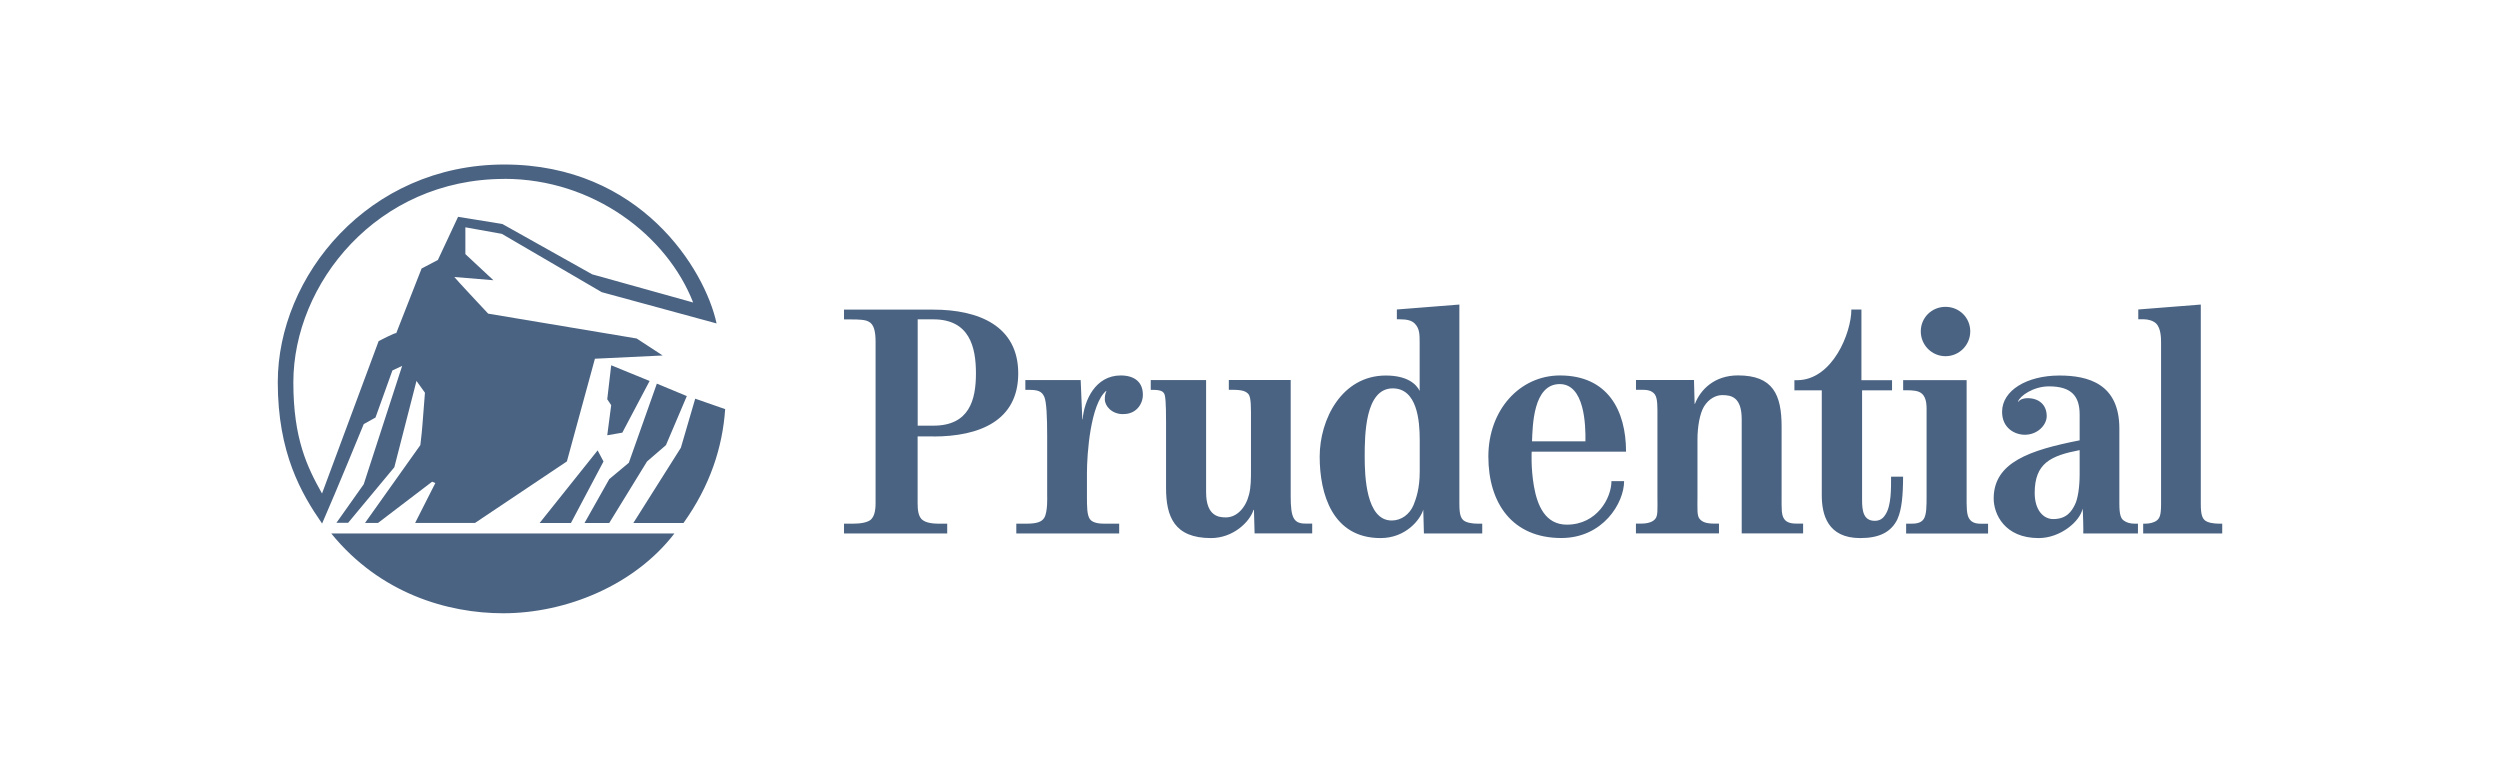
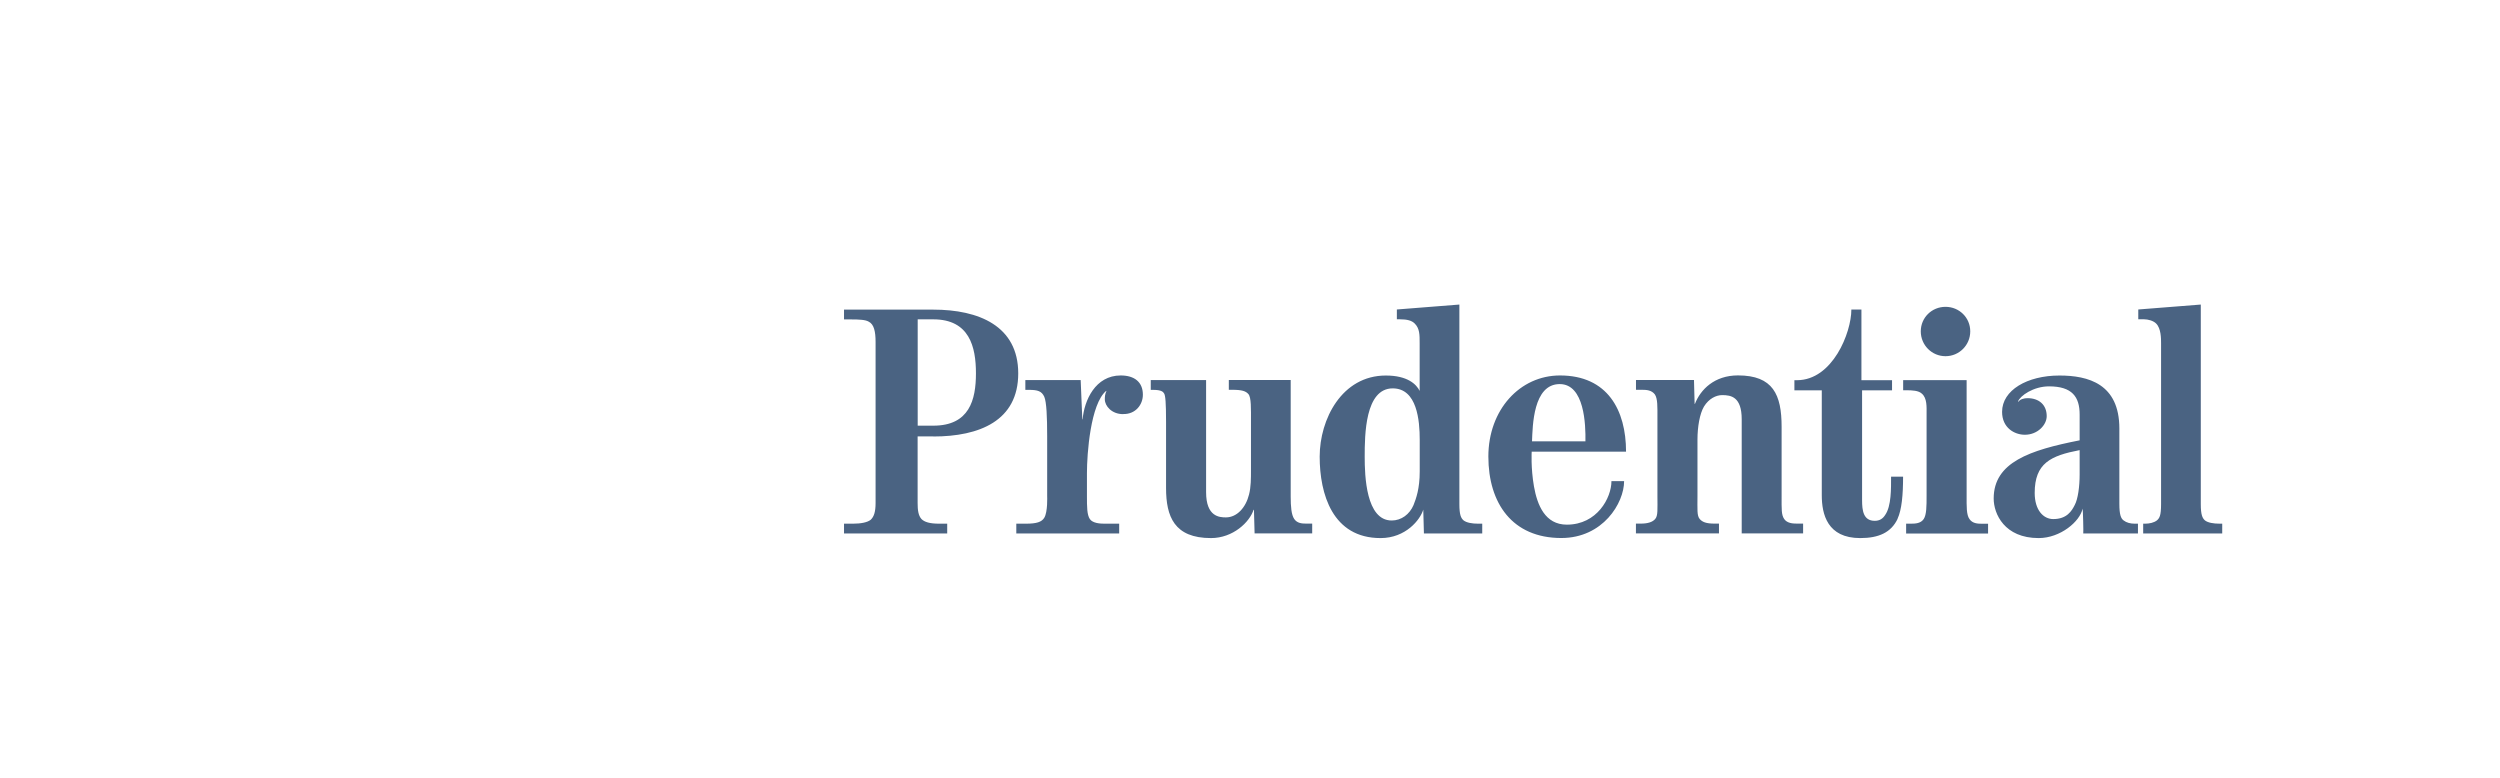
<svg xmlns="http://www.w3.org/2000/svg" width="180" height="56" viewBox="0 0 180 56" fill="none">
-   <path d="M44.801 31.153L43.722 31.339L44.006 29.172L43.722 28.747L44.006 26.3L46.772 27.43L44.806 31.153M49.213 37.654H45.601L49.023 32.236L50.055 28.705L52.212 29.457C52.026 32.189 51.134 34.968 49.213 37.654ZM47.949 32.049L46.586 33.226L43.866 37.654H42.086L43.866 34.497L45.275 33.32L47.293 27.622L49.451 28.518L47.949 32.049ZM43.309 21.027L36.134 16.838L33.507 16.366V18.295L35.525 20.177L32.712 19.944C32.712 19.944 32.805 20.084 35.148 22.582L45.838 24.371L47.712 25.595L42.834 25.828L40.816 33.222L34.205 37.649H29.89L31.345 34.777L31.113 34.683L27.221 37.649H26.282L30.266 32.045C30.452 30.443 30.359 31.148 30.596 28.276L29.987 27.426L28.392 33.642L25.063 37.644H24.222L26.189 34.865L28.955 26.342L28.253 26.674L27.035 30.064L26.189 30.536C26.189 30.536 24.222 35.342 23.19 37.696C21.688 35.529 20 32.61 20 27.524C19.995 19.897 26.514 11.845 36.311 11.845C46.108 11.845 50.752 19.383 51.594 23.288L43.294 21.027H43.309ZM41.105 37.654H38.854L43.029 32.428L43.453 33.226L41.109 37.654H41.105ZM36.227 44.155C32.242 44.155 27.365 42.74 23.85 38.41H48.558C45.698 42.133 40.774 44.155 36.227 44.155ZM36.32 12.882C27.123 12.882 21.121 20.462 21.121 27.528C21.121 31.578 22.106 33.605 23.185 35.533C24.547 31.858 27.263 24.558 27.263 24.558C27.263 24.558 28.527 23.899 28.527 23.993L30.355 19.332L31.526 18.72L32.982 15.61L36.171 16.128L42.639 19.752L49.906 21.779C48.032 16.973 42.732 12.877 36.311 12.877L36.32 12.882Z" fill="#4A6382" />
  <path d="M154.309 38.41V37.705H154.449C154.756 37.705 155.081 37.635 155.295 37.471C155.481 37.308 155.597 37.14 155.597 36.295V24.707C155.597 24.376 155.597 23.647 155.244 23.297C155.035 23.082 154.635 22.989 154.379 22.989H153.956V22.283L158.457 21.928V36.295C158.457 37.07 158.573 37.308 158.759 37.471C158.968 37.635 159.368 37.705 159.814 37.705H160V38.41H154.305M140.077 25.646C139.091 25.646 138.296 24.848 138.296 23.857C138.296 22.867 139.091 22.092 140.077 22.092C141.063 22.092 141.858 22.867 141.858 23.857C141.858 24.848 141.063 25.646 140.077 25.646ZM149.994 38.41C150.018 38.41 149.971 36.621 149.948 36.621C149.762 37.542 148.353 38.742 146.782 38.742C144.322 38.742 143.545 37 143.545 35.893C143.545 33.282 146.149 32.409 149.734 31.704V29.845C149.734 28.574 149.195 27.818 147.53 27.818C146.405 27.818 145.442 28.5 145.303 28.901V28.948C145.442 28.733 145.749 28.668 145.982 28.668C146.8 28.668 147.363 29.14 147.363 29.962C147.363 30.597 146.707 31.302 145.791 31.302C145.043 31.302 144.15 30.807 144.15 29.653C144.15 28.098 145.954 27.038 148.279 27.038C150.343 27.038 152.594 27.626 152.594 30.854V36.271C152.594 37.07 152.71 37.331 152.9 37.471C153.11 37.635 153.393 37.705 153.695 37.705H153.933V38.41H149.994ZM137.241 38.41V37.705H137.594C137.919 37.705 138.296 37.682 138.505 37.373C138.714 37.065 138.714 36.43 138.714 35.701V29.789C138.714 29.317 138.761 28.659 138.361 28.332C138.129 28.121 137.682 28.098 137.259 28.098H137.027V27.369H141.597V35.706C141.597 36.435 141.574 37.07 141.806 37.378C142.016 37.682 142.369 37.71 142.699 37.71H143.141V38.415H137.236L137.241 38.41ZM136.631 37.35C136.162 38.34 135.274 38.742 133.935 38.742C131.568 38.742 131.168 37.023 131.168 35.659V28.103H129.197V27.374H129.383C131.94 27.374 133.298 23.96 133.298 22.288H134.023V27.374H136.227V28.103H134.07V36.014C134.07 36.766 134.163 37.499 134.985 37.499C135.339 37.499 135.571 37.336 135.734 37.075C136.18 36.439 136.157 35.169 136.157 34.319H137.022C137.022 35.613 136.929 36.696 136.622 37.355L136.631 37.35ZM125.403 38.41V30.19C125.403 28.565 124.631 28.448 123.998 28.448C123.552 28.448 123.036 28.705 122.687 29.27C122.38 29.789 122.218 30.727 122.218 31.648V35.72C122.218 36.663 122.171 37.131 122.38 37.369C122.566 37.579 122.827 37.7 123.436 37.7H123.766V38.406H117.787V37.7H118.14C118.656 37.7 118.986 37.584 119.172 37.369C119.381 37.135 119.335 36.663 119.335 35.72V30.046C119.335 29.317 119.358 28.701 119.149 28.397C118.916 28.093 118.563 28.065 118.238 28.065H117.791V27.36H121.967L122.013 29.079H122.036C122.436 28.042 123.445 27.029 125.133 27.029C127.662 27.029 128.276 28.416 128.276 30.727V35.743C128.276 36.663 128.253 37.06 128.462 37.369C128.671 37.672 129.071 37.7 129.378 37.7H129.824V38.406H125.417L125.403 38.41ZM110.282 32.526C110.282 32.526 110.212 33.679 110.445 35.02C110.682 36.36 111.24 37.775 112.812 37.775C114.992 37.775 116.024 35.846 116.024 34.641H116.936C116.936 36.22 115.411 38.737 112.412 38.737C108.897 38.737 107.162 36.243 107.162 32.871C107.162 29.499 109.436 27.033 112.319 27.033C115.741 27.033 117.075 29.527 117.075 32.521H110.278L110.282 32.526ZM102.522 38.41L102.475 36.692C102.262 37.42 101.211 38.742 99.402 38.742C95.933 38.742 95.017 35.561 95.017 32.876C95.017 30.19 96.612 27.038 99.779 27.038C101.35 27.038 101.983 27.673 102.215 28.145V24.707C102.215 24.096 102.215 23.647 101.862 23.297C101.652 23.082 101.322 22.989 100.783 22.989H100.574V22.283L105.075 21.928V36.295C105.075 37.07 105.191 37.308 105.381 37.471C105.595 37.635 105.991 37.705 106.414 37.705H106.721V38.41H102.527H102.522ZM90.331 38.41L90.284 36.692C90.284 36.692 90.261 36.762 90.261 36.692C89.982 37.588 88.782 38.742 87.192 38.742C84.542 38.742 83.956 37.187 83.956 35.136V30.382C83.956 28.99 83.91 28.476 83.817 28.332C83.747 28.215 83.631 28.07 83.017 28.07H82.854V27.365H86.839V35.44C86.839 37.205 87.801 37.252 88.266 37.252C89.061 37.252 89.698 36.547 89.931 35.603C90.07 35.062 90.07 34.45 90.07 33.838V30.377C90.07 29.41 90.094 28.612 89.884 28.374C89.698 28.163 89.438 28.065 88.713 28.065H88.475V27.36H92.93V35.743C92.93 36.472 92.976 37.06 93.186 37.369C93.395 37.672 93.725 37.7 94.055 37.7H94.478V38.406H90.326L90.331 38.41ZM80.859 29.817C80.041 29.817 79.548 29.228 79.548 28.757C79.548 28.593 79.548 28.402 79.665 28.145H79.641C78.516 29.088 78.26 32.666 78.26 34.053V35.748C78.26 36.477 78.26 37.065 78.47 37.373C78.679 37.677 79.218 37.705 79.525 37.705H80.581V38.41H73.174V37.705H73.876C74.624 37.705 75.001 37.588 75.187 37.28C75.447 36.855 75.396 35.725 75.396 35.725V31.414C75.396 30.004 75.35 28.943 75.187 28.565C75.001 28.163 74.717 28.07 74.085 28.07H73.825V27.365H77.809L77.926 30.19H77.949C78.065 28.827 78.865 27.033 80.692 27.033C81.678 27.033 82.287 27.505 82.287 28.42C82.287 29.125 81.771 29.835 80.859 29.812V29.817ZM67.194 31.419H66.069V36.22C66.069 36.715 66.116 37.117 66.348 37.373C66.562 37.584 66.934 37.705 67.613 37.705H68.199V38.41H60.769V37.705H61.424C61.987 37.705 62.456 37.612 62.689 37.425C62.921 37.21 63.042 36.86 63.042 36.224V24.619C63.042 23.867 62.926 23.348 62.549 23.161C62.317 23.021 61.87 22.998 61.261 22.998H60.769V22.293H67.194C70.477 22.293 73.313 23.47 73.313 26.884C73.313 30.298 70.523 31.428 67.194 31.428V31.419ZM149.734 32.409C147.646 32.81 146.498 33.352 146.498 35.491C146.498 36.738 147.13 37.373 147.832 37.373C148.818 37.373 149.167 36.785 149.381 36.36C149.613 35.935 149.734 35.02 149.734 34.169V32.404V32.409ZM112.3 27.654C110.38 27.654 110.352 30.667 110.305 31.774H114.151C114.174 30.573 114.081 27.654 112.3 27.654ZM102.22 31.657C102.22 30.293 102.034 27.963 100.276 27.963C98.286 27.963 98.258 31.307 98.258 32.885C98.258 34.254 98.351 37.476 100.202 37.476C100.904 37.476 101.49 37.028 101.773 36.369C101.959 35.898 102.22 35.192 102.22 33.945V31.662V31.657ZM67.199 22.993H66.074V30.648H67.199C69.798 30.648 70.268 28.789 70.268 26.879C70.268 24.969 69.798 22.993 67.199 22.993Z" fill="#4A6382" />
</svg>